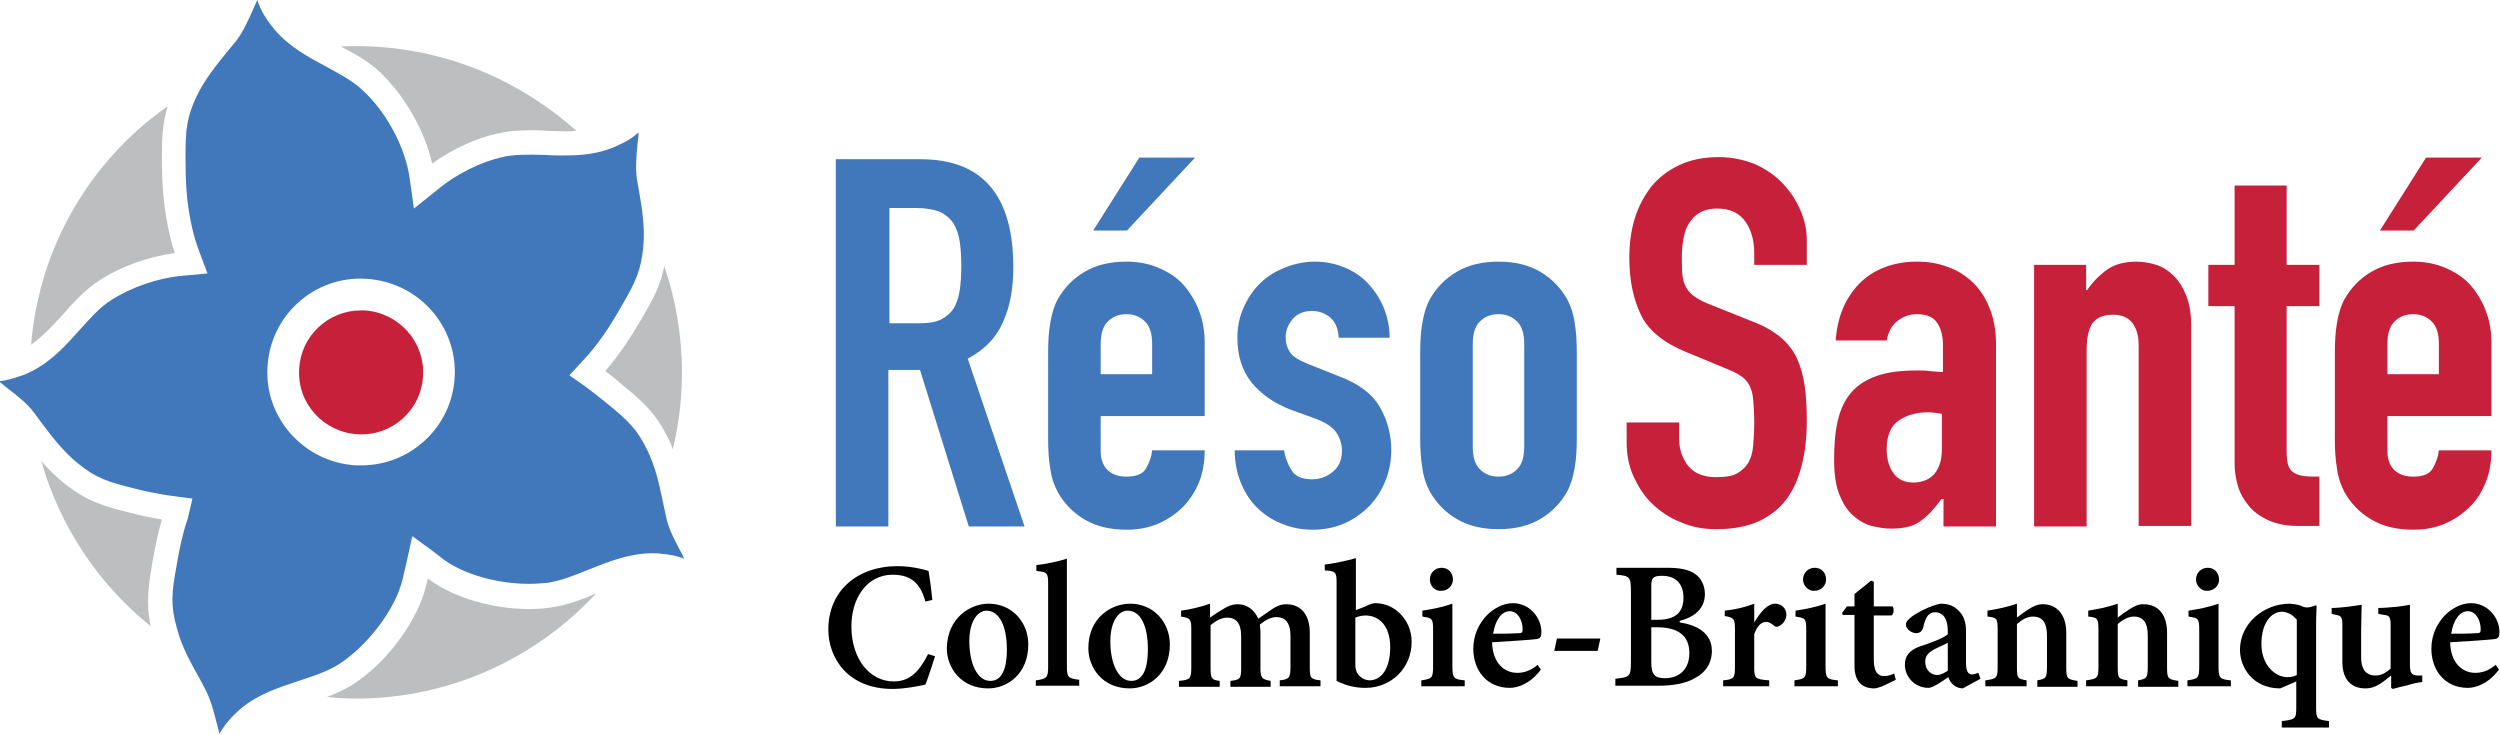
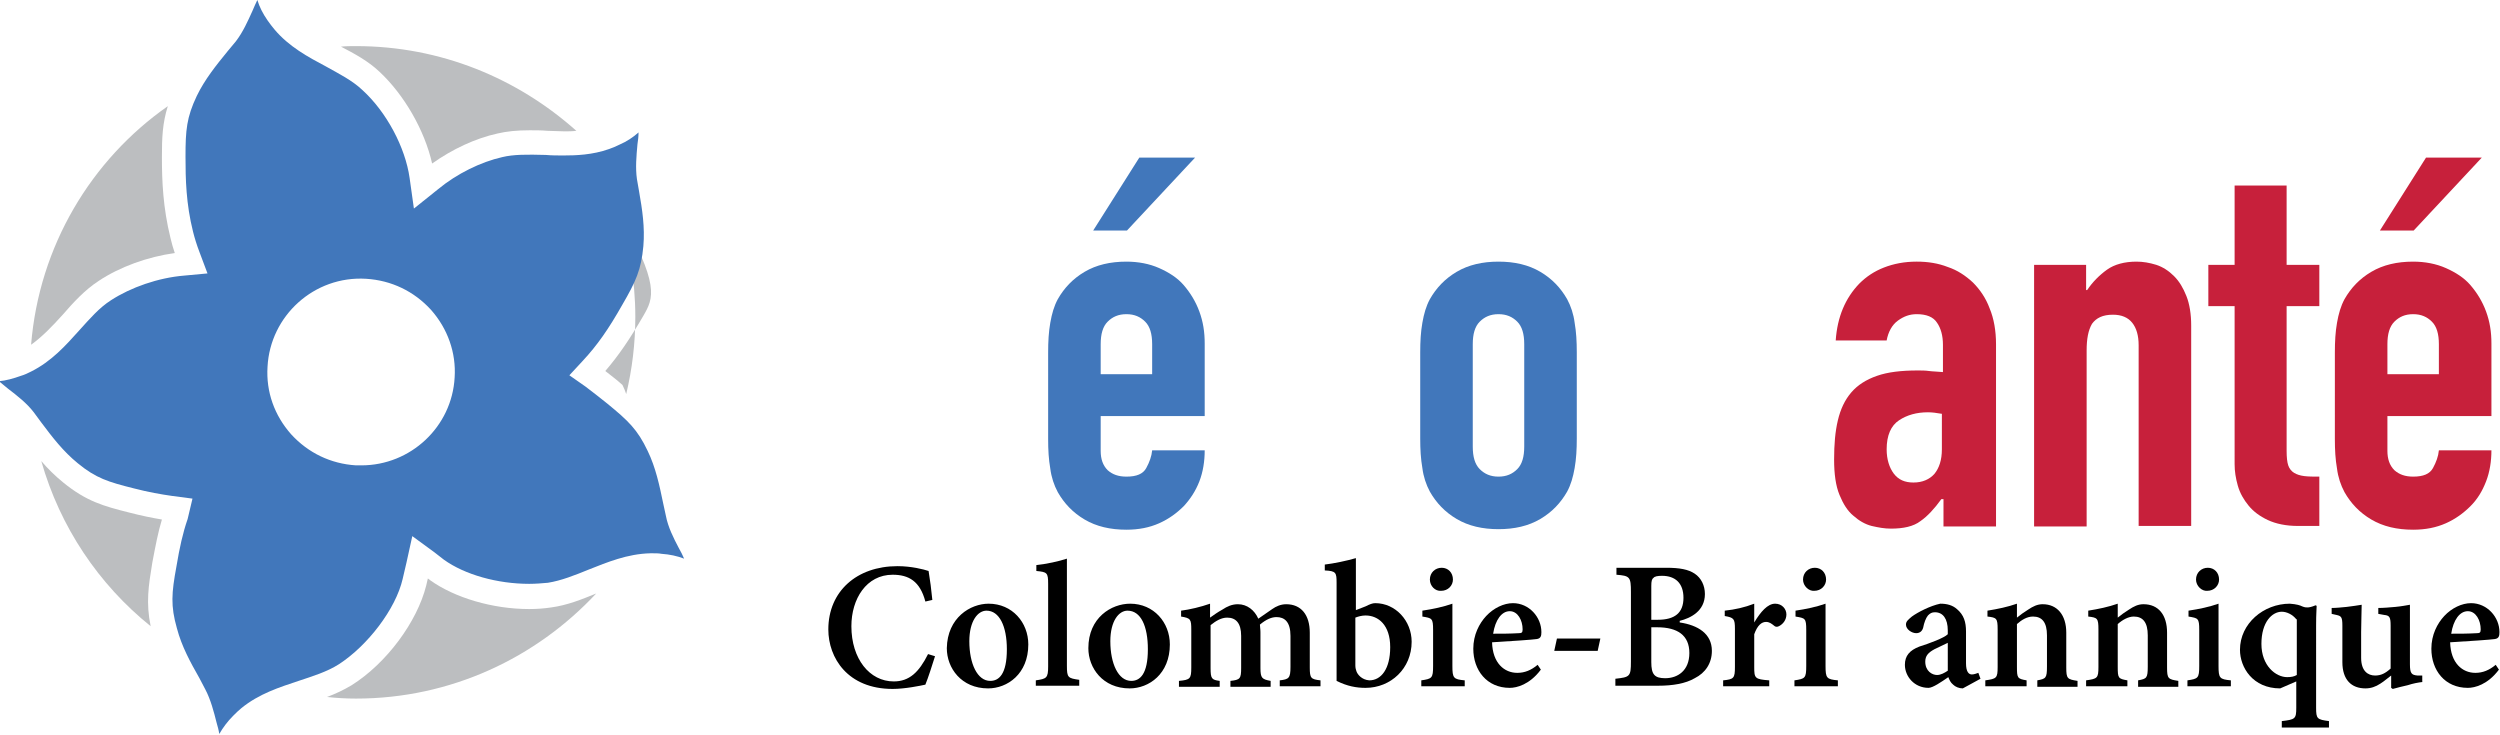
<svg xmlns="http://www.w3.org/2000/svg" id="Layer_1" x="0px" y="0px" viewBox="0 0 466.3 137" style="enable-background:new 0 0 466.3 137;" xml:space="preserve">
  <style type="text/css">	.st0{fill:#4177BB;}	.st1{fill:#C7203B;}	.st2{fill:#BCBEC0;}</style>
  <g>
-     <path class="st0" d="M155.9,29.7h15.8c11.5,0,17.3,6.7,17.3,20.1c0,4-0.6,7.4-1.9,10.2c-1.2,2.9-3.4,5.2-6.6,6.9l10.6,31.3h-10.4  l-9.1-29.2h-5.9v29.2h-9.8V29.7z M165.8,60.3h5.6c1.7,0,3.1-0.2,4.1-0.7c1-0.5,1.8-1.2,2.4-2.1c0.5-0.9,0.9-2,1.1-3.3  c0.2-1.3,0.3-2.8,0.3-4.6c0-1.7-0.1-3.3-0.3-4.6c-0.2-1.3-0.6-2.4-1.2-3.4c-0.6-0.9-1.5-1.6-2.5-2.1c-1.1-0.4-2.5-0.7-4.3-0.7h-5.1  V60.3z" />
    <path class="st0" d="M205.3,77.5v6.6c0,1.5,0.4,2.7,1.3,3.6c0.9,0.8,2,1.2,3.5,1.2c1.9,0,3.1-0.5,3.7-1.6c0.6-1.1,1-2.2,1.1-3.3  h9.8c0,2-0.3,4-1,5.8c-0.7,1.8-1.7,3.3-2.9,4.6c-1.3,1.3-2.8,2.4-4.6,3.2c-1.8,0.8-3.8,1.2-6.1,1.2c-3,0-5.6-0.6-7.8-1.9  c-2.2-1.3-3.8-3-5-5.1c-0.7-1.3-1.2-2.8-1.4-4.4c-0.3-1.7-0.4-3.5-0.4-5.5V65.7c0-2,0.1-3.8,0.4-5.5c0.3-1.7,0.7-3.1,1.4-4.4  c1.2-2.1,2.8-3.8,5-5.1c2.2-1.3,4.8-1.9,7.8-1.9c2.2,0,4.3,0.4,6.1,1.2c1.8,0.8,3.4,1.8,4.6,3.2c1.2,1.4,2.2,3,2.9,4.9  c0.7,1.9,1,3.8,1,6v13.5H205.3z M212.5,29.4h10.4l-12.7,13.6h-6.3L212.5,29.4z M205.3,69.8h9.6v-5.6c0-1.9-0.4-3.3-1.3-4.2  c-0.9-0.9-2-1.4-3.5-1.4c-1.5,0-2.6,0.5-3.5,1.4c-0.9,0.9-1.3,2.3-1.3,4.2V69.8z" />
-     <path class="st0" d="M249.7,63c-0.1-1.7-0.6-2.9-1.6-3.8c-1-0.8-2.1-1.2-3.4-1.2c-1.5,0-2.7,0.5-3.6,1.5c-0.8,1-1.3,2.1-1.3,3.4  c0,0.9,0.2,1.8,0.7,2.6c0.4,0.9,1.6,1.6,3.5,2.4l5.8,2.3c3.7,1.4,6.2,3.3,7.6,5.8c1.4,2.4,2.1,5.1,2.1,8c0,2-0.4,4-1.1,5.7  c-0.7,1.8-1.7,3.3-3,4.7c-1.3,1.3-2.8,2.4-4.6,3.2c-1.8,0.8-3.8,1.2-5.9,1.2c-1.9,0-3.8-0.3-5.5-1c-1.7-0.6-3.3-1.6-4.6-2.8  c-1.3-1.2-2.4-2.7-3.2-4.6c-0.8-1.8-1.3-4-1.3-6.4h9.2c0.2,1.3,0.7,2.6,1.4,3.7c0.7,1.2,2,1.7,3.9,1.7c1.4,0,2.7-0.5,3.8-1.4  c1.1-0.9,1.7-2.2,1.7-3.9c0-1.3-0.4-2.5-1.1-3.5c-0.7-1-2-1.8-3.8-2.5l-4.7-1.7c-3.1-1.2-5.5-2.9-7.3-5.1c-1.8-2.3-2.6-5.1-2.6-8.3  c0-2.1,0.4-4,1.2-5.7c0.8-1.8,1.8-3.3,3.1-4.5c1.3-1.3,2.8-2.2,4.6-2.9c1.7-0.7,3.6-1.1,5.6-1.1c2,0,3.8,0.4,5.5,1.1  c1.7,0.7,3.2,1.7,4.4,3c1.2,1.3,2.2,2.8,2.9,4.5c0.7,1.8,1.1,3.6,1.1,5.6H249.7z" />
    <path class="st0" d="M264.9,65.7c0-2,0.1-3.8,0.4-5.5c0.3-1.7,0.7-3.1,1.4-4.4c1.2-2.1,2.8-3.8,5-5.1c2.2-1.3,4.8-1.9,7.8-1.9  c3,0,5.6,0.6,7.8,1.9c2.2,1.3,3.8,3,5,5.1c0.7,1.3,1.2,2.8,1.4,4.4c0.3,1.7,0.4,3.5,0.4,5.5v16.1c0,2-0.1,3.8-0.4,5.5  c-0.3,1.7-0.7,3.1-1.4,4.4c-1.2,2.1-2.8,3.8-5,5.1c-2.2,1.3-4.8,1.9-7.8,1.9c-3,0-5.6-0.6-7.8-1.9c-2.2-1.3-3.8-3-5-5.1  c-0.7-1.3-1.2-2.8-1.4-4.4c-0.3-1.7-0.4-3.5-0.4-5.5V65.7z M274.7,83.3c0,1.9,0.4,3.3,1.3,4.2c0.9,0.9,2,1.4,3.5,1.4  c1.5,0,2.6-0.5,3.5-1.4c0.9-0.9,1.3-2.3,1.3-4.2V64.2c0-1.9-0.4-3.3-1.3-4.2c-0.9-0.9-2-1.4-3.5-1.4c-1.5,0-2.6,0.5-3.5,1.4  c-0.9,0.9-1.3,2.3-1.3,4.2V83.3z" />
  </g>
  <g>
    <path class="st1" d="M379.3,49.4h9.8v4.7h0.2c1-1.5,2.3-2.8,3.7-3.8c1.4-1,3.3-1.5,5.5-1.5c1.2,0,2.4,0.2,3.7,0.6  c1.2,0.4,2.3,1.1,3.3,2.1c1,1,1.7,2.2,2.3,3.7c0.6,1.5,0.9,3.4,0.9,5.5v37.4h-9.8V64.4c0-1.8-0.4-3.2-1.2-4.2c-0.8-1-2-1.5-3.6-1.5  c-1.9,0-3.1,0.6-3.9,1.7c-0.7,1.2-1,2.8-1,5v32.8h-9.8V49.4z" />
    <path class="st1" d="M416.7,34.6h9.8v14.8h6.1v7.7h-6.1v27c0,1.2,0.1,2.1,0.3,2.7c0.2,0.6,0.6,1.1,1.1,1.4c0.5,0.3,1.1,0.5,1.9,0.6  c0.8,0.1,1.7,0.1,2.8,0.1v9.2h-4c-2.2,0-4.1-0.4-5.6-1.1c-1.5-0.7-2.7-1.6-3.6-2.7c-0.9-1.1-1.6-2.3-2-3.7c-0.4-1.4-0.6-2.7-0.6-4  V57.1h-4.9v-7.7h4.9V34.6z" />
    <path class="st1" d="M445.3,77.5v6.6c0,1.5,0.4,2.7,1.3,3.6c0.9,0.8,2,1.2,3.5,1.2c1.9,0,3.1-0.5,3.7-1.6c0.6-1.1,1-2.2,1.1-3.3  h9.8c0,2-0.3,4-1,5.8c-0.7,1.8-1.6,3.3-2.9,4.6c-1.3,1.3-2.8,2.4-4.6,3.2c-1.8,0.8-3.8,1.2-6.1,1.2c-3,0-5.6-0.6-7.8-1.9  c-2.2-1.3-3.8-3-5-5.1c-0.7-1.3-1.2-2.8-1.4-4.4c-0.3-1.7-0.4-3.5-0.4-5.5V65.7c0-2,0.1-3.8,0.4-5.5c0.3-1.7,0.7-3.1,1.4-4.4  c1.2-2.1,2.8-3.8,5-5.1c2.2-1.3,4.8-1.9,7.8-1.9c2.2,0,4.3,0.4,6.1,1.2c1.8,0.8,3.4,1.8,4.6,3.2c1.2,1.4,2.2,3,2.9,4.9  c0.7,1.9,1,3.8,1,6v13.5H445.3z M452.5,29.4h10.4l-12.7,13.6h-6.3L452.5,29.4z M445.3,69.8h9.6v-5.6c0-1.9-0.4-3.3-1.3-4.2  c-0.9-0.9-2-1.4-3.5-1.4c-1.5,0-2.6,0.5-3.5,1.4c-0.9,0.9-1.3,2.3-1.3,4.2V69.8z" />
-     <path class="st1" d="M337,49.4h-9.8v-2.2c0-2.2-0.5-4.2-1.6-5.8c-1.1-1.6-2.8-2.5-5.3-2.5c-1.4,0-2.5,0.3-3.3,0.8  c-0.9,0.5-1.5,1.2-2,2c-0.5,0.8-0.8,1.7-1,2.8c-0.2,1.1-0.3,2.2-0.3,3.3c0,1.3,0,2.5,0.1,3.4c0.1,0.9,0.3,1.7,0.7,2.4  c0.4,0.7,0.9,1.3,1.7,1.8c0.7,0.5,1.7,1,3,1.5l7.5,3c2.2,0.8,3.9,1.8,5.3,2.9c1.3,1.1,2.4,2.4,3.1,3.9c0.7,1.5,1.2,3.2,1.5,5.2  c0.3,2,0.4,4.2,0.4,6.7c0,2.9-0.3,5.6-0.9,8c-0.6,2.5-1.5,4.6-2.8,6.4c-1.3,1.8-3.1,3.2-5.2,4.2c-2.2,1-4.8,1.5-8,1.5  c-2.4,0-4.6-0.4-6.6-1.3c-2.1-0.8-3.8-2-5.3-3.4c-1.5-1.4-2.6-3.2-3.5-5.1c-0.9-2-1.3-4.1-1.3-6.4v-3.7h9.8v3.1  c0,1.8,0.5,3.4,1.6,4.9c1.1,1.4,2.8,2.2,5.3,2.2c1.7,0,3-0.2,3.9-0.7c0.9-0.5,1.6-1.2,2.1-2c0.5-0.9,0.8-1.9,0.9-3.2  c0.1-1.3,0.2-2.7,0.2-4.2c0-1.8-0.1-3.3-0.2-4.4c-0.1-1.2-0.4-2.1-0.8-2.8c-0.4-0.7-1-1.3-1.7-1.7c-0.7-0.5-1.7-0.9-2.9-1.4l-7-2.9  c-4.2-1.7-7.1-4-8.5-6.9c-1.4-2.9-2.2-6.4-2.2-10.7c0-2.6,0.3-5,1-7.3c0.7-2.3,1.8-4.3,3.1-6c1.4-1.7,3.1-3,5.2-4  c2.1-1,4.6-1.5,7.4-1.5c2.4,0,4.7,0.5,6.7,1.3c2,0.9,3.8,2.1,5.2,3.6c1.4,1.5,2.5,3.1,3.3,5c0.8,1.8,1.2,3.7,1.2,5.6V49.4z" />
    <path class="st1" d="M362.3,93.1h-0.2c-1.3,1.8-2.6,3.2-3.9,4.1c-1.3,1-3.2,1.4-5.5,1.4c-1.2,0-2.3-0.2-3.6-0.5  c-1.2-0.3-2.4-1-3.4-1.9c-1.1-0.9-1.9-2.2-2.6-3.9c-0.7-1.7-1-3.9-1-6.6c0-2.8,0.2-5.2,0.7-7.3c0.5-2.1,1.3-3.8,2.5-5.2  c1.2-1.4,2.8-2.4,4.8-3.1c2-0.7,4.5-1,7.6-1c0.7,0,1.4,0,2.1,0.1c0.7,0.1,1.6,0.1,2.6,0.2v-5.1c0-1.7-0.4-3.1-1.1-4.1  c-0.7-1.1-2-1.6-3.8-1.6c-1.3,0-2.4,0.4-3.5,1.2c-1.1,0.8-1.8,2.1-2.1,3.7h-9.5c0.3-4.4,1.8-7.9,4.4-10.6c1.3-1.3,2.8-2.3,4.6-3  c1.8-0.7,3.8-1.1,6.1-1.1c2.1,0,4,0.3,5.8,1c1.8,0.6,3.3,1.6,4.7,2.9c1.3,1.3,2.4,2.9,3.1,4.8c0.8,1.9,1.2,4.2,1.2,6.7v34h-9.8  V93.1z M362.3,77.2c-1.1-0.2-2-0.3-2.7-0.3c-2.1,0-3.9,0.5-5.4,1.5c-1.5,1-2.3,2.8-2.3,5.4c0,1.9,0.5,3.4,1.3,4.5  c0.9,1.2,2.1,1.7,3.7,1.7c1.7,0,3-0.6,3.9-1.6c0.9-1.1,1.4-2.6,1.4-4.6V77.2z" />
  </g>
  <g>
    <path d="M174.4,122.4c-0.5,1.6-1.3,4.1-1.8,5.3c-0.9,0.2-3.8,0.8-6.1,0.8c-8.4,0-12-5.8-12-11.1c0-7.1,5.3-11.8,12.9-11.8  c2.6,0,4.9,0.6,5.8,0.9c0.3,1.9,0.5,3.3,0.7,5.4l-1.3,0.3c-1-3.8-3.1-5-6.1-5c-4.9,0-7.7,4.5-7.7,9.6c0,6.1,3.4,10.3,7.9,10.3  c2.9,0,4.7-1.7,6.4-5.1L174.4,122.4z" />
    <path d="M184.4,112.6c4.4,0,7.4,3.5,7.4,7.6c0,5.5-3.9,8.2-7.5,8.2c-5,0-7.7-3.8-7.7-7.5C176.7,115.2,181,112.6,184.4,112.6  L184.4,112.6z M184,113.9c-1.6,0-3.2,1.9-3.2,5.7c0,4.2,1.5,7.4,3.9,7.4c1.6,0,3.1-1.2,3.1-5.9C187.8,116.8,186.4,113.9,184,113.9  L184,113.9z" />
    <path d="M193.2,128v-1.1c2-0.3,2.3-0.4,2.3-2.6v-15.4c0-2.1-0.2-2.2-2.2-2.4v-1.1c1.9-0.2,4.2-0.7,5.7-1.2v20  c0,2.2,0.2,2.3,2.3,2.6v1.1H193.2z" />
    <path d="M210.8,112.6c4.4,0,7.4,3.5,7.4,7.6c0,5.5-3.9,8.2-7.5,8.2c-5,0-7.7-3.8-7.7-7.5C203,115.2,207.3,112.6,210.8,112.6  L210.8,112.6z M210.3,113.9c-1.6,0-3.2,1.9-3.2,5.7c0,4.2,1.5,7.4,3.9,7.4c1.6,0,3.1-1.2,3.1-5.9  C214.1,116.8,212.8,113.9,210.3,113.9L210.3,113.9z" />
    <path d="M238.7,128v-1.1c1.7-0.2,2-0.4,2-2.5v-5.8c0-2.6-1.1-3.5-2.6-3.5c-0.9,0-1.9,0.4-3.1,1.4c0,0.4,0.1,0.8,0.1,1.4v6.7  c0,1.9,0.3,2.1,1.9,2.4v1.1h-7.5v-1.1c1.8-0.2,2-0.4,2-2.4v-6c0-2.4-1-3.4-2.6-3.4c-1.1,0-2.1,0.6-3.1,1.4v8c0,2,0.2,2.2,1.7,2.4  v1.1h-7.6v-1.1c2.1-0.2,2.3-0.4,2.3-2.5v-7c0-2-0.1-2.2-1.9-2.5v-1.1c1.6-0.2,3.7-0.7,5.4-1.3v2.6c0.7-0.5,1.4-1,2.3-1.5  c0.9-0.6,1.8-1,2.9-1c1.7,0,3.1,1.1,3.8,2.7c0.9-0.6,1.7-1.2,2.6-1.8c0.7-0.5,1.6-0.9,2.6-0.9c2.8,0,4.4,2,4.4,5.3v6.5  c0,2,0.2,2.2,2,2.4v1.1H238.7z" />
    <path d="M254.7,113.1c0.8-0.4,1.3-0.6,1.8-0.6c3.8,0,6.8,3.3,6.8,7.2c0,5-3.9,8.6-8.6,8.6c-1.7,0-3.4-0.3-5.4-1.3v-18.3  c0-1.9-0.1-2.2-2.2-2.3v-1.1c1.7-0.2,4.1-0.7,5.8-1.2v9.7L254.7,113.1z M252.8,124.1c0,0.5,0.1,0.8,0.2,1.1c0.2,0.6,1,1.6,2.4,1.7  c2.2,0,3.9-2.1,3.9-6.2c0-4.1-2.2-5.9-4.6-5.9c-0.7,0-1.4,0.2-1.9,0.4V124.1z" />
    <path d="M265.1,128v-1.1c2-0.3,2.2-0.4,2.2-2.7v-6.7c0-2.2-0.2-2.2-2-2.5v-1.1c2-0.3,3.9-0.7,5.6-1.3v11.6c0,2.3,0.2,2.5,2.3,2.7  v1.1H265.1z M266.7,108.1c0-1.3,1-2.2,2.2-2.2c1.2,0,2.1,0.9,2.1,2.2c0,1.1-0.9,2.1-2.2,2.1C267.7,110.3,266.7,109.3,266.7,108.1z" />
    <path d="M287.4,124.9c-2.1,2.8-4.5,3.4-5.8,3.4c-4.3,0-6.8-3.3-6.8-7.3c0-2.6,1.1-4.7,2.4-6.1c1.4-1.5,3.3-2.4,5-2.4h0  c3,0,5.3,2.6,5.3,5.4c0,0.7-0.1,1.2-0.9,1.3c-0.6,0.1-4.8,0.4-8.3,0.6c0.1,3.9,2.3,5.7,4.7,5.7c1.4,0,2.6-0.5,3.8-1.5L287.4,124.9z   M278.5,118.2c1.6,0,3.1,0,4.8-0.1c0.5,0,0.7-0.1,0.7-0.7c0-1.7-0.9-3.4-2.4-3.4C280.1,114,278.9,115.6,278.5,118.2z" />
    <path d="M298,121.4h-8.1l0.5-2.3h8.1L298,121.4z" />
    <path d="M313.3,116.1c3.4,0.5,6,2.1,6,5.3c0,2.3-1.2,4.1-3.2,5.1c-1.7,1-4.1,1.4-6.8,1.4h-8v-1.3c2.7-0.3,2.9-0.4,2.9-3.2v-13  c0-2.8-0.2-3-2.7-3.2v-1.3h9.3c2.5,0,4.1,0.3,5.3,1.1c1.2,0.8,1.9,2.2,1.9,3.8c0,3.2-2.7,4.5-4.7,5V116.1z M309.2,115.6  c3.2,0,4.8-1.3,4.8-4.1c0-2.7-1.5-4.1-4-4.1c-0.8,0-1.4,0.1-1.6,0.4c-0.3,0.2-0.4,0.6-0.4,1.5v6.3H309.2z M308,123.5  c0,2.3,0.6,3,2.6,3c2.3,0,4.5-1.4,4.5-4.7c0-3.3-2.2-4.8-6-4.8H308V123.5z" />
    <path d="M327.2,116.1c1.2-2,2.5-3.5,3.9-3.5c1.3,0,2.1,1,2.1,2c0,1-0.6,1.8-1.4,2.2c-0.4,0.2-0.7,0.1-0.9-0.1  c-0.5-0.4-0.9-0.7-1.5-0.7c-0.8,0-1.6,0.6-2.2,2.3v6.1c0,2.1,0.1,2.3,2.8,2.5v1.1h-8.6v-1.1c2-0.2,2.2-0.4,2.2-2.5v-7.1  c0-1.9-0.2-2.1-1.9-2.4v-1c1.9-0.2,3.7-0.6,5.5-1.3L327.2,116.1L327.2,116.1z" />
    <path d="M334.7,128v-1.1c2-0.3,2.2-0.4,2.2-2.7v-6.7c0-2.2-0.2-2.2-2-2.5v-1.1c2-0.3,3.9-0.7,5.6-1.3v11.6c0,2.3,0.2,2.5,2.3,2.7  v1.1H334.7z M336.3,108.1c0-1.3,1-2.2,2.2-2.2c1.2,0,2.1,0.9,2.1,2.2c0,1.1-0.9,2.1-2.2,2.1C337.4,110.3,336.3,109.3,336.3,108.1z" />
-     <path d="M351.1,128c-0.6,0.2-1.1,0.4-1.5,0.4c-2.3,0-3.7-1.3-3.7-4.2v-9.5h-2.2l-0.1-0.4l0.9-1.2h1.4v-2.3l3.1-2.5l0.5,0.2v4.6h3.5  c0.3,0.4,0.3,1.4-0.2,1.7h-3.3v8.3c0,2.6,1.1,3,1.9,3c0.7,0,1.4-0.2,1.9-0.5l0.3,1.2L351.1,128z" />
    <path d="M366.1,128.4c-0.7,0-1.4-0.3-1.8-0.7c-0.5-0.4-0.7-0.9-0.9-1.4c-1.3,0.9-2.9,2-3.7,2c-2.6,0-4.4-2.1-4.4-4.3  c0-1.7,0.9-2.7,2.7-3.4c1.9-0.6,4.6-1.6,5.3-2.3v-0.7c0-2.2-0.9-3.4-2.4-3.4c-0.6,0-0.9,0.2-1.3,0.6c-0.4,0.5-0.7,1.3-0.9,2.3  c-0.2,0.7-0.7,1-1.3,1c-0.8,0-1.9-0.7-1.9-1.6c0-0.6,0.4-0.9,1.1-1.5c1.1-0.8,3.4-2,5.3-2.4c1.3,0,2.3,0.3,3.1,1  c1.3,1.1,1.7,2.4,1.7,4.2v5.9c0,1.6,0.5,2.1,1.1,2.1c0.4,0,0.9-0.2,1.2-0.3l0.4,1.1L366.1,128.4z M363.3,119.9  c-0.7,0.3-1.8,0.9-2.5,1.2c-1.1,0.6-1.7,1.2-1.7,2.3c0,1.8,1.3,2.5,2.2,2.5c0.7,0,1.4-0.4,2-0.8L363.3,119.9z" />
    <path d="M380,128v-1.1c1.6-0.3,1.8-0.4,1.8-2.6v-5.8c0-2.4-0.9-3.5-2.6-3.5c-1.1,0-2.1,0.6-3,1.4v8c0,2.1,0.1,2.2,1.8,2.5v1.1h-7.7  v-1.1c2.1-0.3,2.3-0.4,2.3-2.5v-7c0-2.1-0.2-2.2-1.9-2.4v-1.1c1.9-0.3,3.8-0.7,5.5-1.3v2.6c0.6-0.5,1.3-1,2.1-1.5  c0.9-0.6,1.7-1,2.7-1c2.7,0,4.4,2,4.4,5.3v6.5c0,2.1,0.2,2.2,2.1,2.5v1.1H380z" />
    <path d="M398.8,128v-1.1c1.6-0.3,1.8-0.4,1.8-2.6v-5.8c0-2.4-0.9-3.5-2.6-3.5c-1,0-2.1,0.6-3,1.4v8c0,2.1,0.1,2.2,1.8,2.5v1.1h-7.7  v-1.1c2.1-0.3,2.3-0.4,2.3-2.5v-7c0-2.1-0.2-2.2-1.9-2.4v-1.1c1.9-0.3,3.8-0.7,5.5-1.3v2.6c0.6-0.5,1.3-1,2.1-1.5  c0.9-0.6,1.7-1,2.7-1c2.8,0,4.4,2,4.4,5.3v6.5c0,2.1,0.2,2.2,2.1,2.5v1.1H398.8z" />
    <path d="M408,128v-1.1c2-0.3,2.2-0.4,2.2-2.7v-6.7c0-2.2-0.2-2.2-2-2.5v-1.1c2-0.3,3.9-0.7,5.6-1.3v11.6c0,2.3,0.2,2.5,2.3,2.7v1.1  H408z M409.6,108.1c0-1.3,1-2.2,2.2-2.2c1.2,0,2.1,0.9,2.1,2.2c0,1.1-0.9,2.1-2.2,2.1C410.7,110.3,409.6,109.3,409.6,108.1z" />
    <path d="M425.6,135.7v-1.2c2.5-0.3,2.7-0.4,2.7-2.5v-4.9l-3,1.3c-5.1,0-7.5-3.9-7.5-7.2c0-4.9,4.4-8.6,9.3-8.6  c1.3,0.1,1.9,0.3,2.3,0.5c0.5,0.2,0.7,0.2,1,0.2c0.3,0,0.8-0.1,1.5-0.4l0.2,0.1c0,0.7-0.1,1.3-0.1,3.6V132c0,2.1,0.2,2.2,2.4,2.5  v1.2H425.6z M428.3,115.5c-0.7-0.9-1.8-1.4-2.7-1.4c-1.8,0-3.8,1.9-3.8,6c0,4.1,2.7,6.2,4.8,6.2c0.7,0,1.3-0.1,1.8-0.4V115.5z" />
    <path d="M451.9,127.2c-0.9,0.1-1.9,0.3-2.8,0.6c-1,0.2-2,0.5-2.8,0.7l-0.3-0.2V126c-0.7,0.5-1.2,1-2,1.5c-0.9,0.6-1.8,0.9-2.8,0.9  c-2.6,0-4.3-1.6-4.3-4.9v-6.8c0-1.6-0.2-1.8-1.1-2l-0.9-0.2v-1.1c0.8,0,1.8-0.1,2.8-0.2c1-0.1,2.1-0.3,2.8-0.4  c0,1.4-0.1,3.1-0.1,5.1v4.8c0,2.5,1.3,3.3,2.6,3.3c1.1,0,1.9-0.4,2.9-1.3v-8c0-1.6-0.2-1.9-1.2-2l-1.1-0.2v-1.1  c0.9,0,2.1-0.1,3.2-0.2c1.1-0.1,2.1-0.3,2.7-0.4v11.1c0,1.7,0.3,2,1.4,2.1l0.9,0V127.2z" />
    <path d="M466.1,124.9c-2.1,2.8-4.5,3.4-5.8,3.4c-4.3,0-6.8-3.3-6.8-7.3c0-2.6,1.1-4.7,2.4-6.1c1.4-1.5,3.3-2.4,5-2.4h0  c3,0,5.3,2.6,5.3,5.4c0,0.7-0.1,1.2-0.9,1.3c-0.6,0.1-4.8,0.4-8.3,0.6c0.1,3.9,2.3,5.7,4.7,5.7c1.4,0,2.6-0.5,3.8-1.5L466.1,124.9z   M457.2,118.2c1.6,0,3.1,0,4.8-0.1c0.5,0,0.7-0.1,0.7-0.7c0-1.7-0.9-3.4-2.4-3.4C458.8,114,457.6,115.6,457.2,118.2z" />
  </g>
  <g>
    <g>
      <path class="st2" d="M28.4,105c0.6-3.2,1.1-5.8,1.8-8.1c-1.8-0.3-3.8-0.7-6.1-1.3c-4.8-1.2-8-2.1-12.3-5.6c-1.6-1.3-2.9-2.6-4.1-4   c3.5,12.3,10.7,23,20.4,30.8C27.2,112.4,27.7,109.3,28.4,105z" />
      <path class="st2" d="M70.8,13.4c4.6,4.3,8.4,10.9,9.8,17.1c3.8-2.7,8.1-4.7,12.2-5.6c1.7-0.4,3.6-0.6,6-0.6c1.1,0,2.2,0,3.3,0.1   c1.1,0,2.1,0.1,3.2,0.1c0.7,0,1.4,0,2.2-0.1C96.5,14.6,82.2,8.6,66.4,8.6c-0.9,0-1.9,0-2.8,0.1C66.1,10,68.7,11.4,70.8,13.4z" />
-       <path class="st2" d="M120,58.9c-2.5,4.3-4.6,7.4-7.1,10.3c1,0.8,2.1,1.6,3.2,2.6c3.8,3.1,6.3,5.3,8.7,10.3   c0.3,0.6,0.5,1.1,0.7,1.7c1.1-4.6,1.7-9.4,1.7-14.4c0-6.9-1.2-13.6-3.3-19.8C123.2,53.2,121.9,55.6,120,58.9z" />
+       <path class="st2" d="M120,58.9c-2.5,4.3-4.6,7.4-7.1,10.3c1,0.8,2.1,1.6,3.2,2.6c0.3,0.6,0.5,1.1,0.7,1.7c1.1-4.6,1.7-9.4,1.7-14.4c0-6.9-1.2-13.6-3.3-19.8C123.2,53.2,121.9,55.6,120,58.9z" />
      <path class="st2" d="M102.8,113.3c-1.3,0.2-2.7,0.3-4.1,0.3c-6.8,0-13.9-2.1-18.5-5.4c-0.1-0.1-0.2-0.2-0.4-0.3   c-0.1,0.4-0.2,0.8-0.3,1.3c-1.7,6.8-7.4,14.5-13.9,18.6c-1.5,0.9-3,1.6-4.6,2.2c1.8,0.2,3.6,0.3,5.4,0.3   c17.7,0,33.6-7.6,44.8-19.6C108.5,111.8,105.8,112.9,102.8,113.3z" />
      <path class="st2" d="M11.7,58.7c2-2.3,4.1-4.6,6.7-6.3c3.9-2.6,9.1-4.5,14.2-5.2c-0.3-0.9-0.6-1.9-0.8-2.8   c-1.4-5.7-1.6-10.6-1.6-15.1c0-3.6,0.1-6.3,1.1-9.5C17,29.8,7.3,45.9,5.8,64.3C7.9,62.8,9.8,60.8,11.7,58.7z" />
    </g>
-     <path class="st1" d="M55.8,68.8c-0.4,6.4,4.5,11.8,10.9,12.2c6.4,0.4,11.9-4.5,12.2-10.9c0.4-6.3-4.5-11.8-10.9-12.2  c-0.2,0-0.4,0-0.7,0C61.2,57.9,56.1,62.7,55.8,68.8z" />
    <path class="st0" d="M121.3,103.2l0.5,0c0,0,0,0,0,0c0.5,0,1.1,0,1.6,0.1c1.5,0.1,2.9,0.4,4.2,0.9c-0.3-0.7-0.6-1.3-1-2  c-1-1.9-2-3.9-2.4-6l-0.5-2.3c-0.7-3.4-1.4-6.7-2.9-9.8c-1.9-4-3.6-5.6-7.5-8.8c-1.5-1.2-2.9-2.3-4.1-3.2l-3-2.1l2.5-2.7  c2.7-2.9,4.8-5.9,7.4-10.5c2.5-4.3,3.5-6.5,3.9-10.9c0.3-3.5-0.2-6.8-0.8-10.2l-0.4-2.3c-0.3-2.1-0.1-4.3,0.1-6.5  c0.1-0.7,0.2-1.4,0.2-2.2c-1,0.9-2.2,1.7-3.6,2.3c-0.6,0.3-1.3,0.6-1.9,0.8c-3.1,1.1-6.2,1.2-8.5,1.2c-1.1,0-2.2,0-3.3-0.1  c-3.6-0.1-6-0.1-8.1,0.4c-4,0.9-8.5,3.1-12,6l-4.5,3.6l-0.8-5.7c-0.8-5.7-4.3-12.3-8.8-16.4c-1.9-1.8-4.3-3-6.8-4.4  c-3.4-1.8-6.9-3.7-9.6-6.9c-0.4-0.5-0.9-1.1-1.3-1.7c-0.9-1.3-1.5-2.5-1.9-3.8c-0.3,0.6-0.6,1.3-0.9,2c-0.9,2-1.8,4-3.1,5.7  l-1.5,1.8c-2.2,2.7-4.3,5.3-5.8,8.4c-1.9,4-2.1,6.4-2.1,11.3c0,4.2,0.1,8.8,1.4,14c0.3,1.2,0.7,2.5,1.2,3.8l1.5,4l-4.3,0.4  c-4.9,0.4-10,2.2-13.7,4.6c-2.2,1.4-4,3.5-5.9,5.6c-2.6,2.9-5.2,5.8-9,7.7c-0.6,0.3-1.2,0.6-1.9,0.8c-1.4,0.5-2.8,0.9-4.1,1  c0.6,0.5,1.1,0.9,1.7,1.4c1.7,1.3,3.5,2.7,4.8,4.4l1.4,1.9c2.1,2.8,4.1,5.4,6.8,7.6c3.4,2.8,5.7,3.5,10.5,4.7  c2.7,0.7,5,1.1,7.1,1.4l3.8,0.5L35,96.8c-0.9,2.6-1.5,5.3-2.1,8.9c-0.9,4.9-1.1,7.3,0.1,11.5c0.9,3.4,2.5,6.3,4.2,9.3l1.1,2.1  c1,1.9,1.6,4.2,2.1,6.2c0.2,0.7,0.4,1.4,0.5,2.1c0.7-1.2,1.5-2.3,2.6-3.4c0.5-0.5,1-1,1.5-1.4c3.3-2.7,7.1-3.9,10.7-5.1  c2.7-0.9,5.3-1.7,7.5-3.1c5.4-3.5,10.6-10.3,11.9-15.9c0.2-1,0.5-2,0.7-3l1.1-5l4.1,3c0.6,0.5,1.2,0.9,1.8,1.4  c3.9,2.8,10,4.5,15.9,4.5c1.2,0,2.4-0.1,3.5-0.2c2.5-0.4,5-1.4,7.7-2.5C113.2,104.9,117,103.3,121.3,103.2z M84.8,70.4  c-0.5,9.2-8.2,16.4-17.4,16.4c-0.3,0-0.7,0-1,0c-4.7-0.3-8.9-2.3-12.1-5.8c-3.1-3.5-4.7-7.9-4.4-12.6c0.5-9.5,8.7-17,18.4-16.4  c4.7,0.3,8.9,2.3,12.1,5.8C83.5,61.3,85.1,65.8,84.8,70.4z" />
  </g>
</svg>